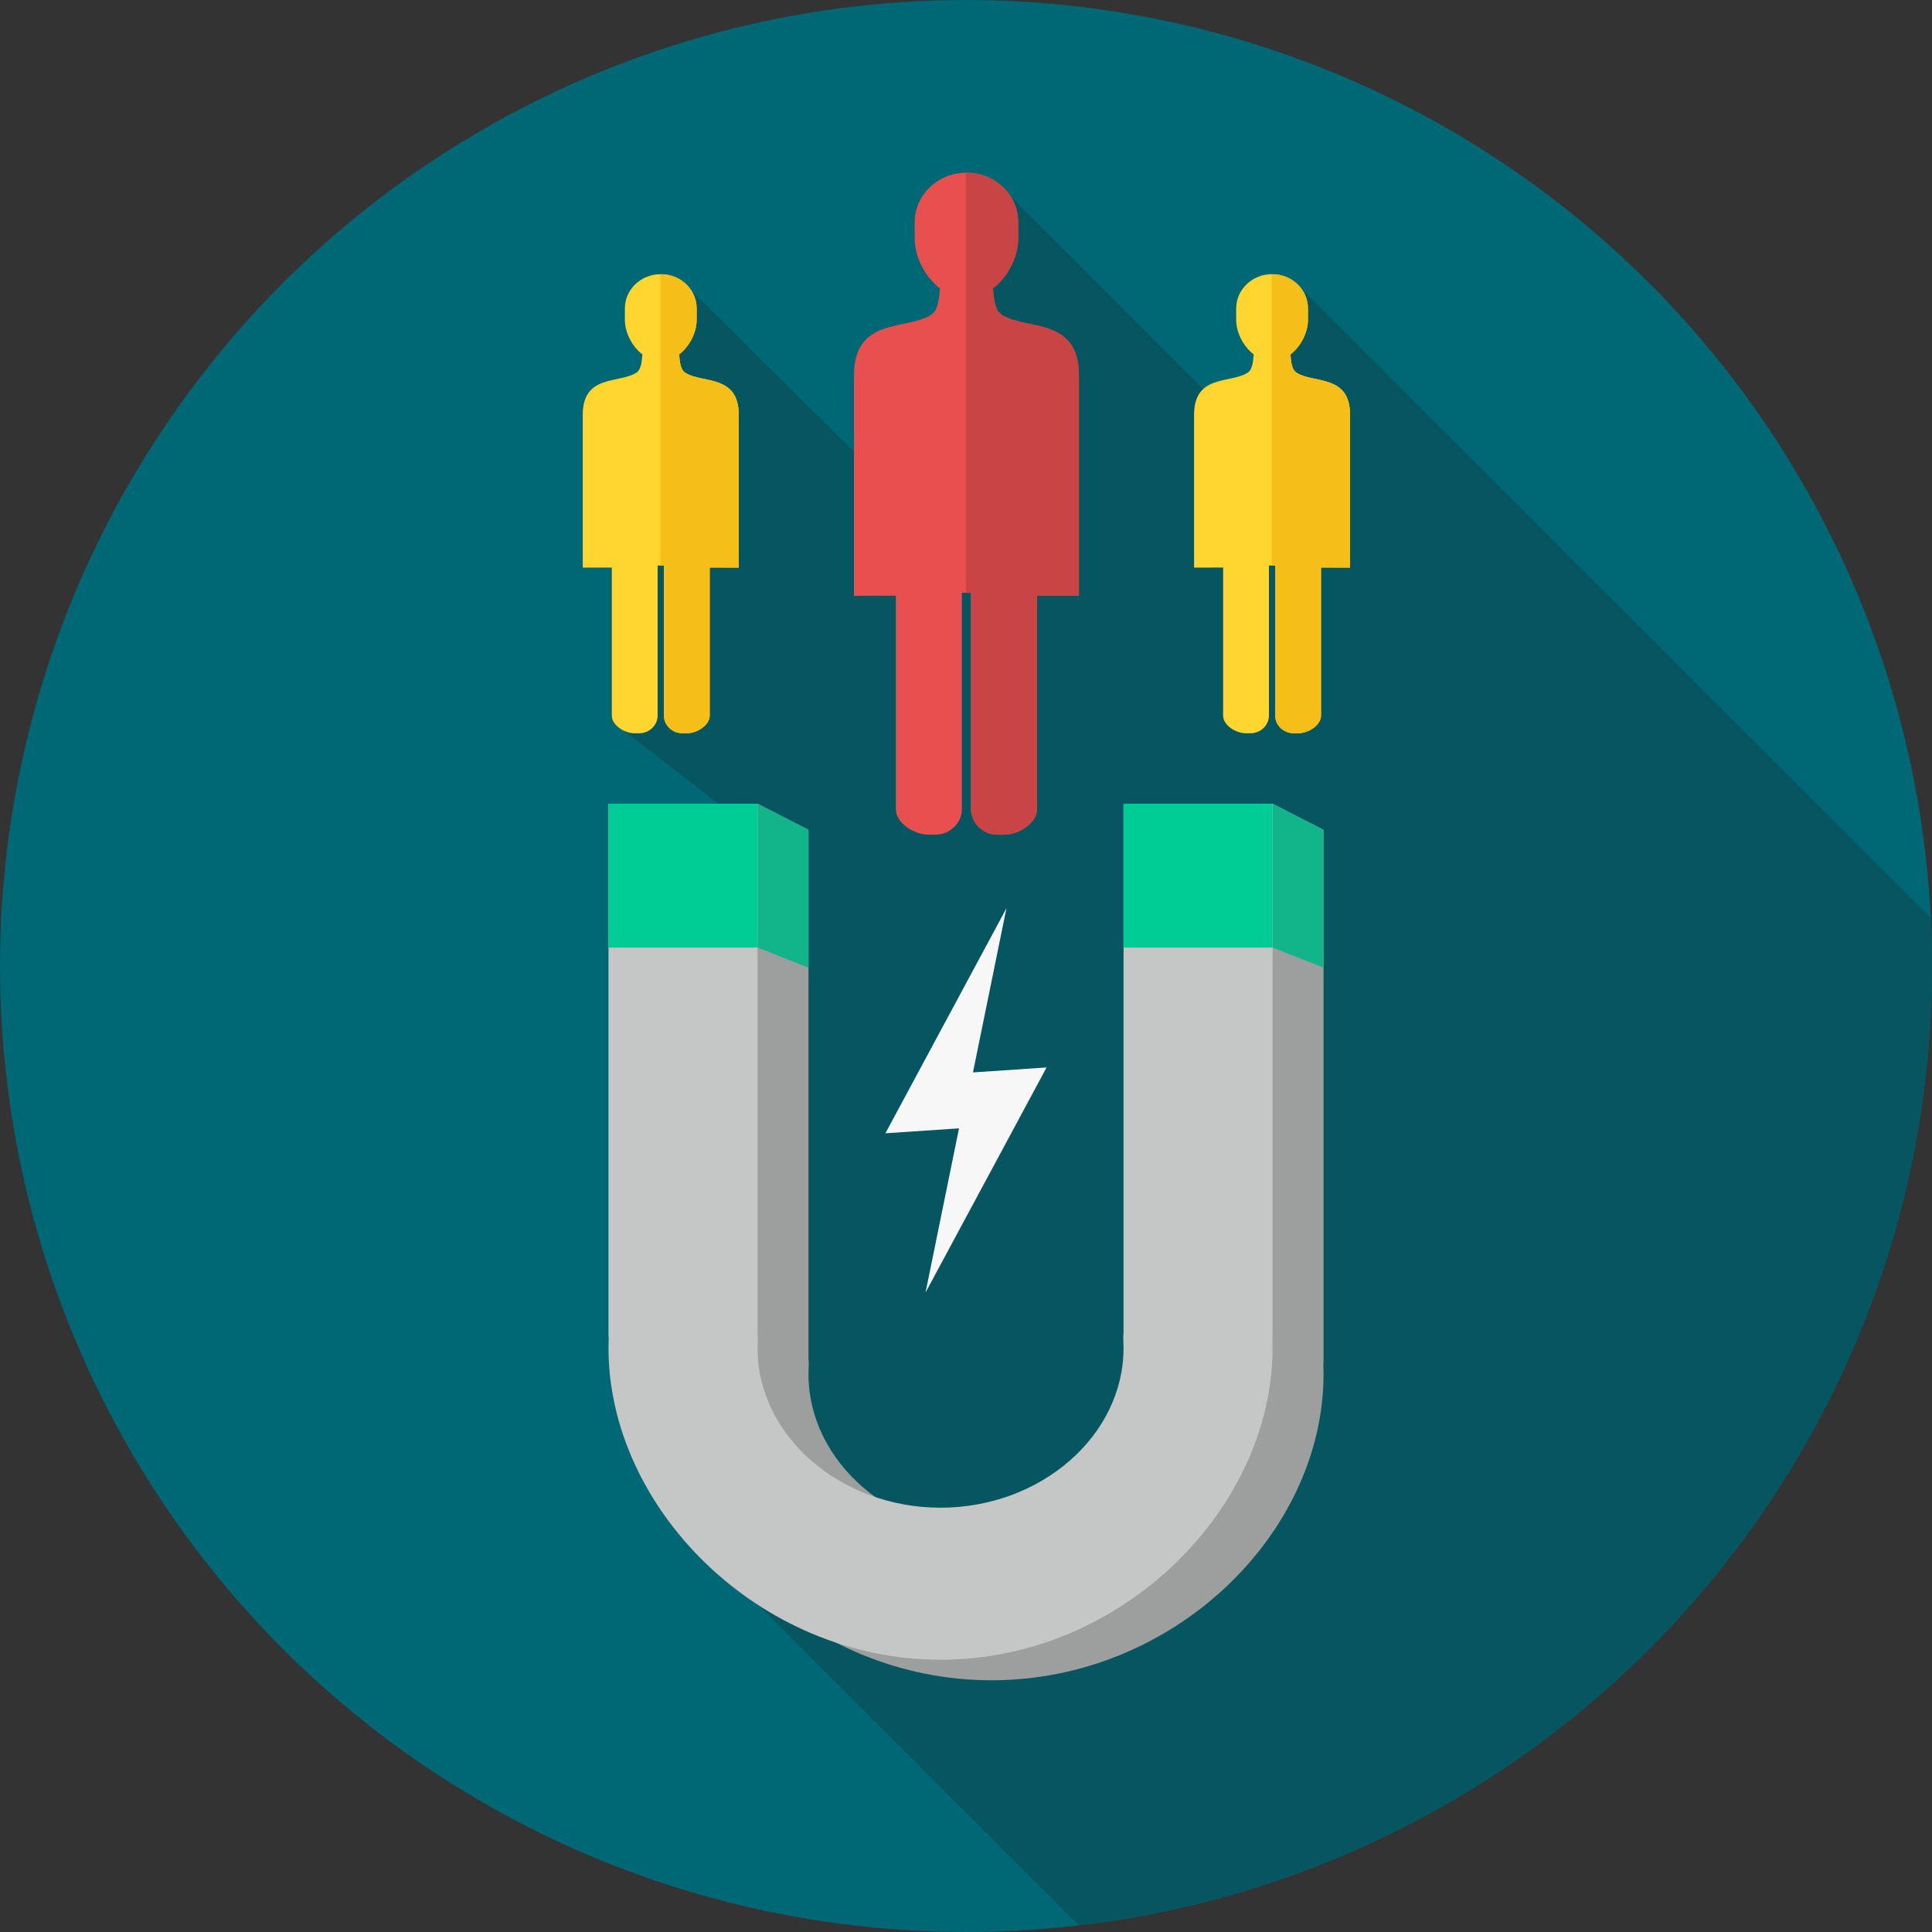
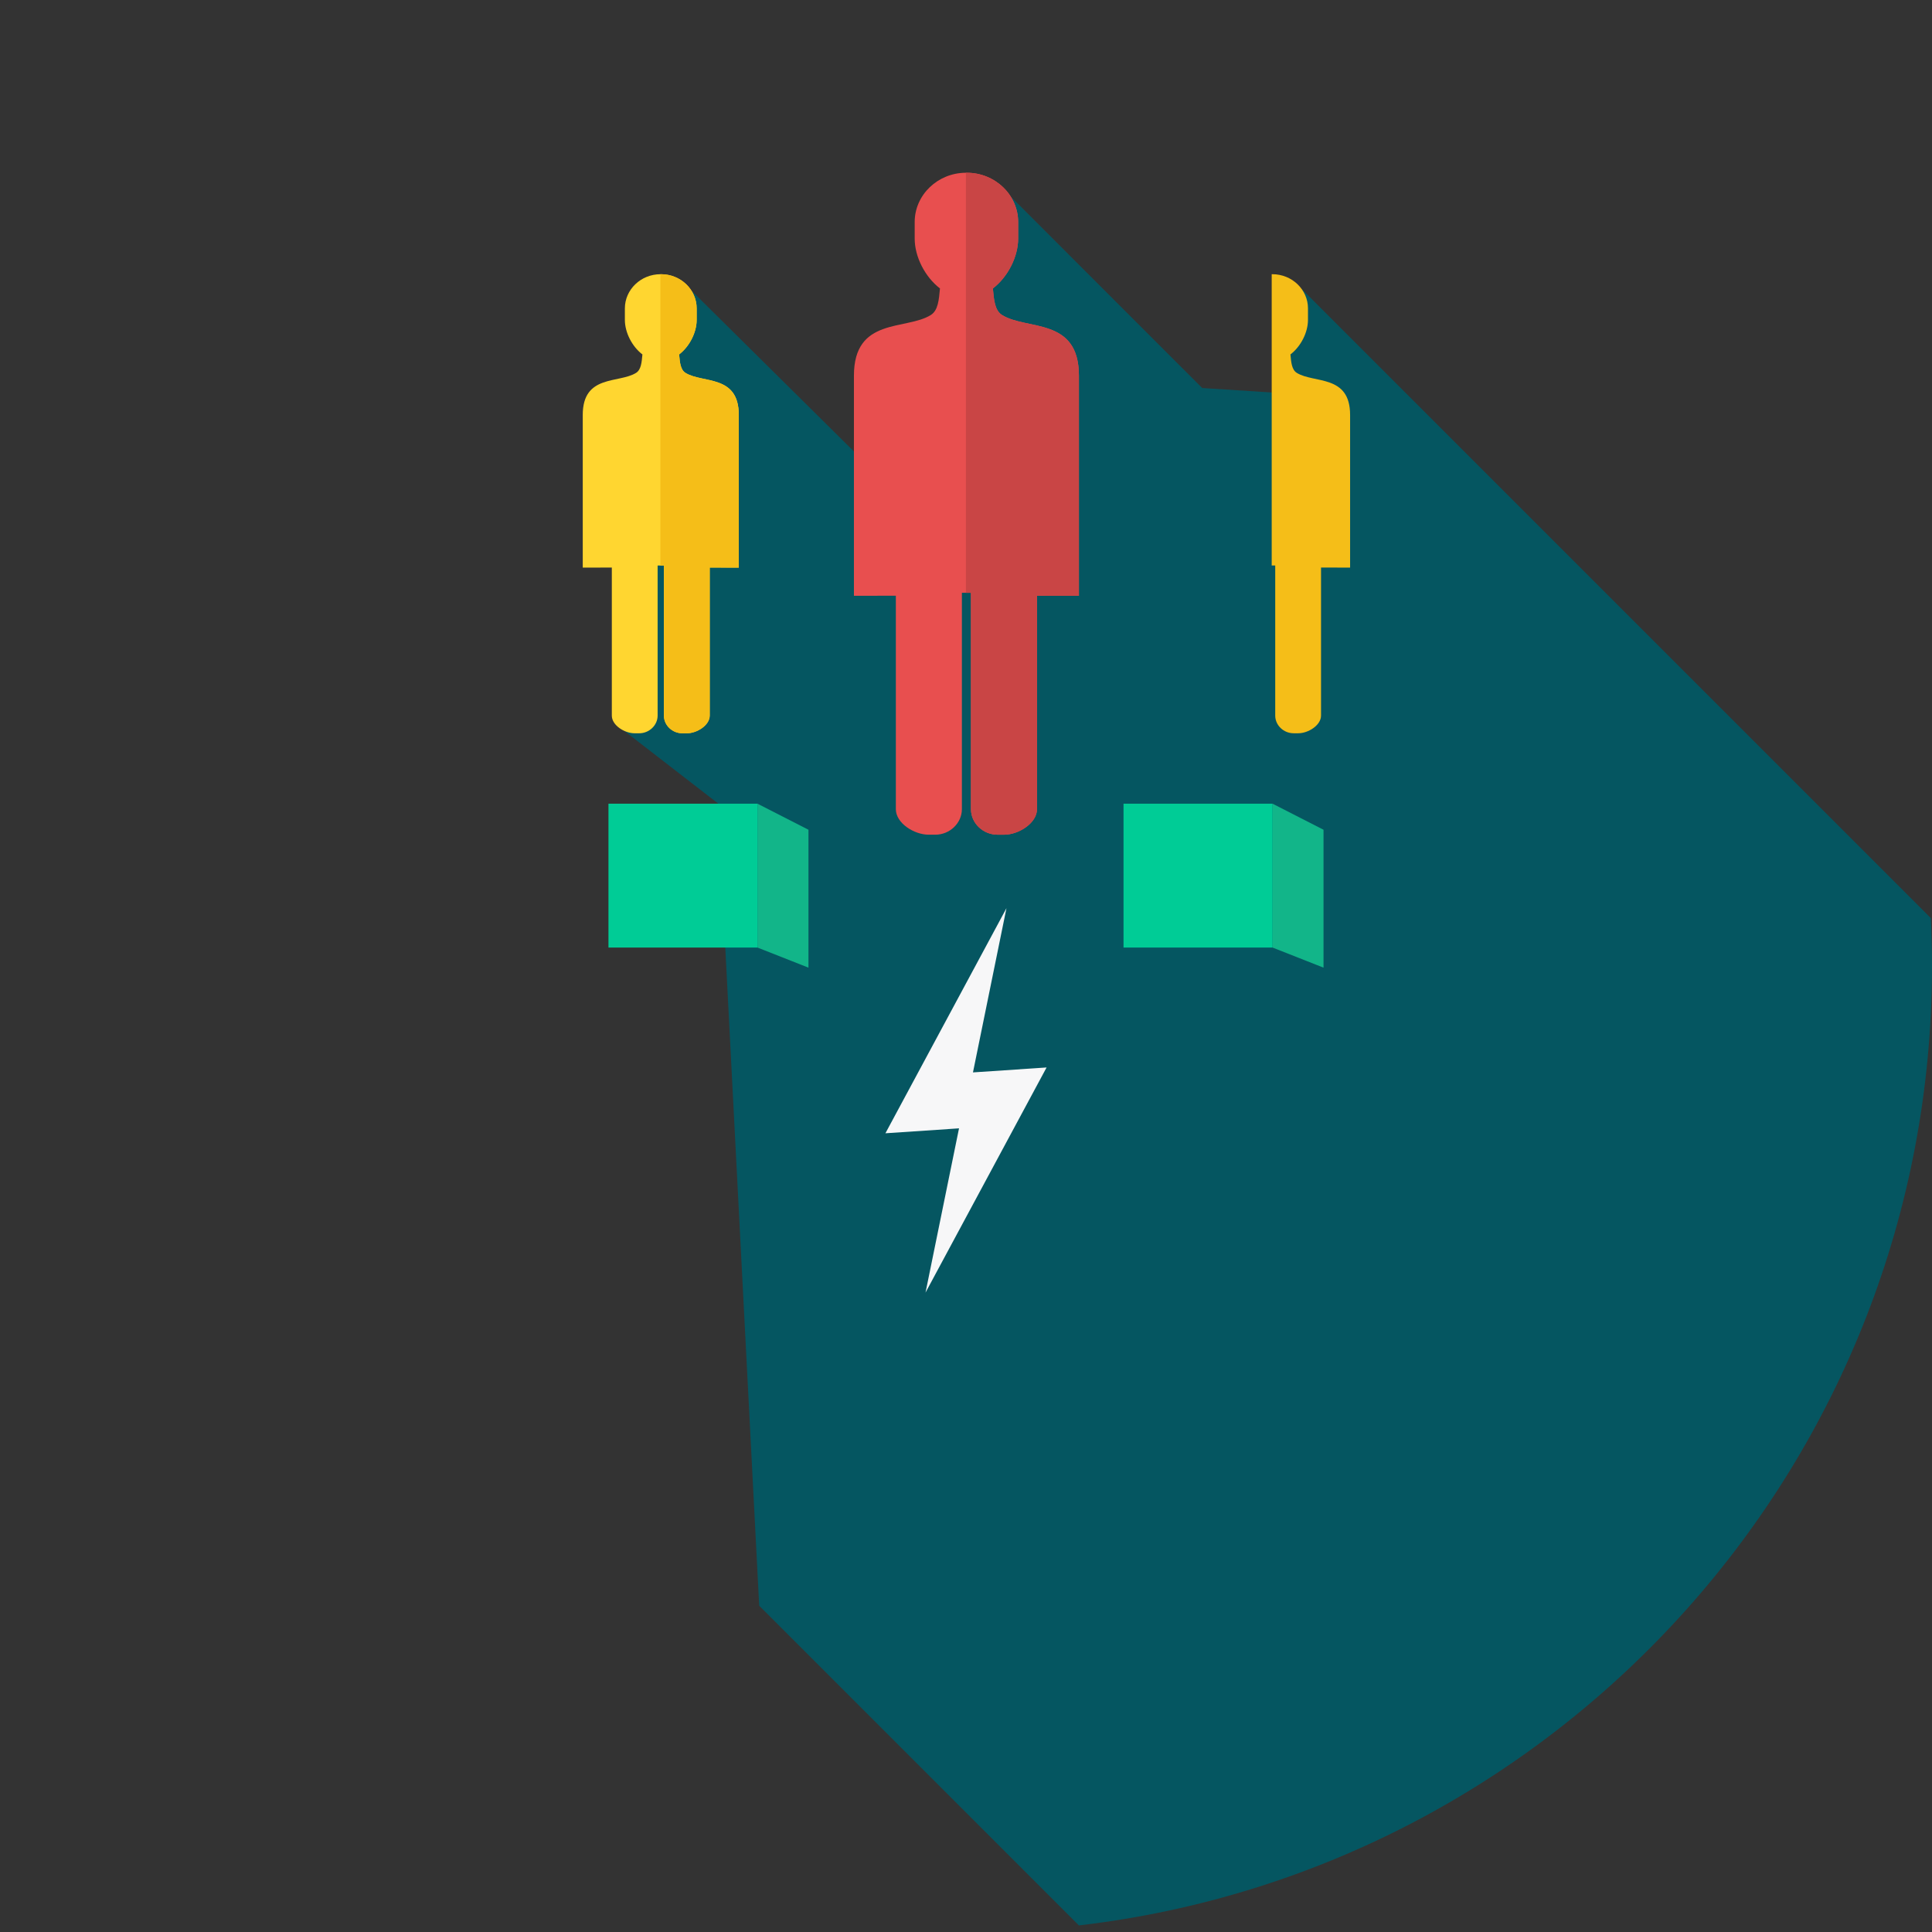
<svg xmlns="http://www.w3.org/2000/svg" height="800px" width="800px" version="1.1" id="Layer_1" viewBox="0 0 511.998 511.998" xml:space="preserve">
  <rect x="0" y="0" width="511.998" height="511.998" fill="#333333" stroke="none" />
-   <circle style="fill:#006775;" cx="255.996" cy="255.999" r="255.996" />
  <path style="fill:#055661;" d="M226.301,119.636l-43.064-42.629l-8.225,14.71l-12.116,100.007l27.341,21.155l10.959,212.652  l84.719,84.719C413.2,495.432,511.998,387.264,511.998,256c0-4.259-0.108-8.491-0.313-12.703L344.908,76.522l-7.894,27.492  L318.6,102.83l-50.743-50.739L226.301,119.636z" />
-   <path style="fill:#9D9E9E;" d="M350.699,361.761c0.029,0.794,0.05,1.597,0.05,2.398l0,0c0,42.212-39.597,81.129-87.995,81.129l0,0  c-48.397,0-87.995-38.918-87.995-81.129l0,0c0-0.802,0.018-1.6,0.047-2.398c-0.029-0.482-0.047-0.964-0.047-1.45V219.895  l25.992-6.905l13.505,6.905V360.06l0.083,1.288l-0.054,1.482c-0.018,0.442-0.029,0.889-0.029,1.327  c0,23.197,21.902,42.302,48.499,42.302s48.499-19.101,48.499-42.302c0-0.442-0.014-0.889-0.029-1.327l-0.05-1.482l0.083-1.288  V219.895l25.988-6.905l13.508,6.905v140.417c0,0.485-0.018,0.971-0.05,1.45H350.699z" />
  <path style="fill:#12B589;" d="M200.744,251.112v-38.126l13.505,6.905v36.547L200.744,251.112z M337.238,251.112v-38.126  l13.508,6.905v36.547L337.238,251.112z" />
-   <path style="fill:#C5C6C6;" d="M337.194,354.856c0.029,0.794,0.05,1.593,0.05,2.398l0,0c0,42.212-39.597,82.589-87.995,82.589l0,0  c-48.397,0-87.995-40.378-87.995-82.589l0,0c0-0.802,0.018-1.6,0.047-2.398c-0.029-0.482-0.047-0.964-0.047-1.453V212.986h39.496  v140.165l0.083,1.288l-0.054,1.482c-0.018,0.446-0.029,0.889-0.029,1.331c0,23.197,21.902,42.302,48.499,42.302  s48.499-19.101,48.499-42.302c0-0.446-0.014-0.889-0.029-1.331l-0.05-1.482l0.083-1.288V212.986h39.496v140.417  c0,0.489-0.018,0.971-0.05,1.453h-0.004V354.856z" />
  <path style="fill:#00CC96;" d="M161.247,251.112v-38.126h39.496v38.126H161.247z M297.744,251.112v-38.126h39.493v38.126H297.744z" />
  <path style="fill:#E84F4F;" d="M256.112,157.101h-1.205v57.342c0,3.686-3.201,6.758-7.038,6.758h-1.759  c-3.841,0-8.7-3.043-8.7-6.758V157.87l-11.11,0.022V99.554c0-15.579,13.814-11.976,20.37-16.073c1.917-1.198,2.15-3.952,2.431-7.042  c-4.002-3.072-6.7-8.43-6.7-13.199v-4.41c0-7.178,6.118-13.048,13.594-13.048l0,0l0.115,0.004l0.115-0.004l0,0  c7.481,0,13.594,5.873,13.594,13.048v4.41c0,4.765-2.698,10.127-6.7,13.199c0.28,3.089,0.51,5.845,2.431,7.042  c6.556,4.096,20.37,0.518,20.37,16.073v58.339l-11.11-0.022v56.572c0,3.69-4.862,6.758-8.7,6.758h-1.759  c-3.841,0-7.038-3.043-7.038-6.758v-57.342L256.112,157.101L256.112,157.101z" />
  <path style="fill:#C94545;" d="M256.112,157.101h-0.144V45.786h0.029l0,0l0.115,0.004l0.115-0.004l0,0  c7.481,0,13.594,5.873,13.594,13.048v4.41c0,4.765-2.698,10.127-6.7,13.199c0.28,3.089,0.51,5.845,2.431,7.042  c6.556,4.096,20.37,0.518,20.37,16.073v58.339l-11.11-0.022v56.572c0,3.69-4.862,6.758-8.7,6.758h-1.759  c-3.841,0-7.038-3.043-7.038-6.758v-57.342h-1.205L256.112,157.101L256.112,157.101z" />
  <path style="fill:#F7F7F8;" d="M266.722,240.672l-8.876,43.525l19.507-1.306l-32.081,59.654l8.876-43.525l-19.504,1.309  L266.722,240.672z" />
-   <path style="fill:#FFD630;" d="M337.115,149.868h-0.835v39.77c0,2.558-2.219,4.686-4.884,4.686h-1.219  c-2.662,0-6.035-2.107-6.035-4.686v-39.234l-7.704,0.018v-40.461c0-10.804,9.581-8.304,14.127-11.146  c1.331-0.835,1.493-2.741,1.683-4.884c-2.777-2.129-4.647-5.848-4.647-9.153v-3.057c0-4.977,4.241-9.053,9.427-9.053l0,0  l0.083,0.004l0.083-0.004l0,0c5.186,0,9.427,4.071,9.427,9.053v3.057c0,3.305-1.87,7.024-4.647,9.153  c0.194,2.143,0.352,4.053,1.683,4.884c4.546,2.838,14.127,0.359,14.127,11.146v40.461l-7.704-0.018v39.234  c0,2.561-3.373,4.686-6.035,4.686h-1.219c-2.665,0-4.884-2.111-4.884-4.686v-39.77h-0.835L337.115,149.868L337.115,149.868z" />
  <path style="fill:#F5BE18;" d="M337.115,149.868h-0.101V72.666h0.018l0,0l0.083,0.004l0.083-0.004l0,0  c5.186,0,9.427,4.071,9.427,9.053v3.057c0,3.305-1.87,7.024-4.647,9.153c0.194,2.143,0.352,4.053,1.683,4.884  c4.546,2.838,14.127,0.359,14.127,11.146v40.461l-7.704-0.018v39.234c0,2.561-3.373,4.686-6.035,4.686h-1.219  c-2.665,0-4.884-2.111-4.884-4.686v-39.77h-0.835L337.115,149.868z" />
  <path style="fill:#FFD630;" d="M175.112,149.868h-0.835v39.77c0,2.558-2.219,4.686-4.884,4.686h-1.219  c-2.662,0-6.035-2.107-6.035-4.686v-39.234l-7.704,0.018v-40.461c0-10.804,9.581-8.304,14.127-11.146  c1.331-0.835,1.493-2.741,1.683-4.884c-2.777-2.129-4.647-5.848-4.647-9.153v-3.057c0-4.977,4.241-9.053,9.427-9.053l0,0  l0.083,0.004l0.083-0.004l0,0c5.186,0,9.427,4.071,9.427,9.053v3.057c0,3.305-1.87,7.024-4.647,9.153  c0.194,2.143,0.352,4.053,1.683,4.884c4.546,2.838,14.127,0.359,14.127,11.146v40.461l-7.704-0.018v39.234  c0,2.561-3.373,4.686-6.035,4.686h-1.219c-2.665,0-4.884-2.111-4.884-4.686v-39.77h-0.835L175.112,149.868L175.112,149.868z" />
  <path style="fill:#F5BE18;" d="M175.112,149.868h-0.101V72.666h0.018l0,0l0.083,0.004l0.083-0.004l0,0  c5.186,0,9.427,4.071,9.427,9.053v3.057c0,3.305-1.87,7.024-4.647,9.153c0.194,2.143,0.352,4.053,1.683,4.884  c4.546,2.838,14.127,0.359,14.127,11.146v40.461l-7.704-0.018v39.234c0,2.561-3.373,4.686-6.035,4.686h-1.219  c-2.665,0-4.884-2.111-4.884-4.686v-39.77h-0.835L175.112,149.868z" />
</svg>